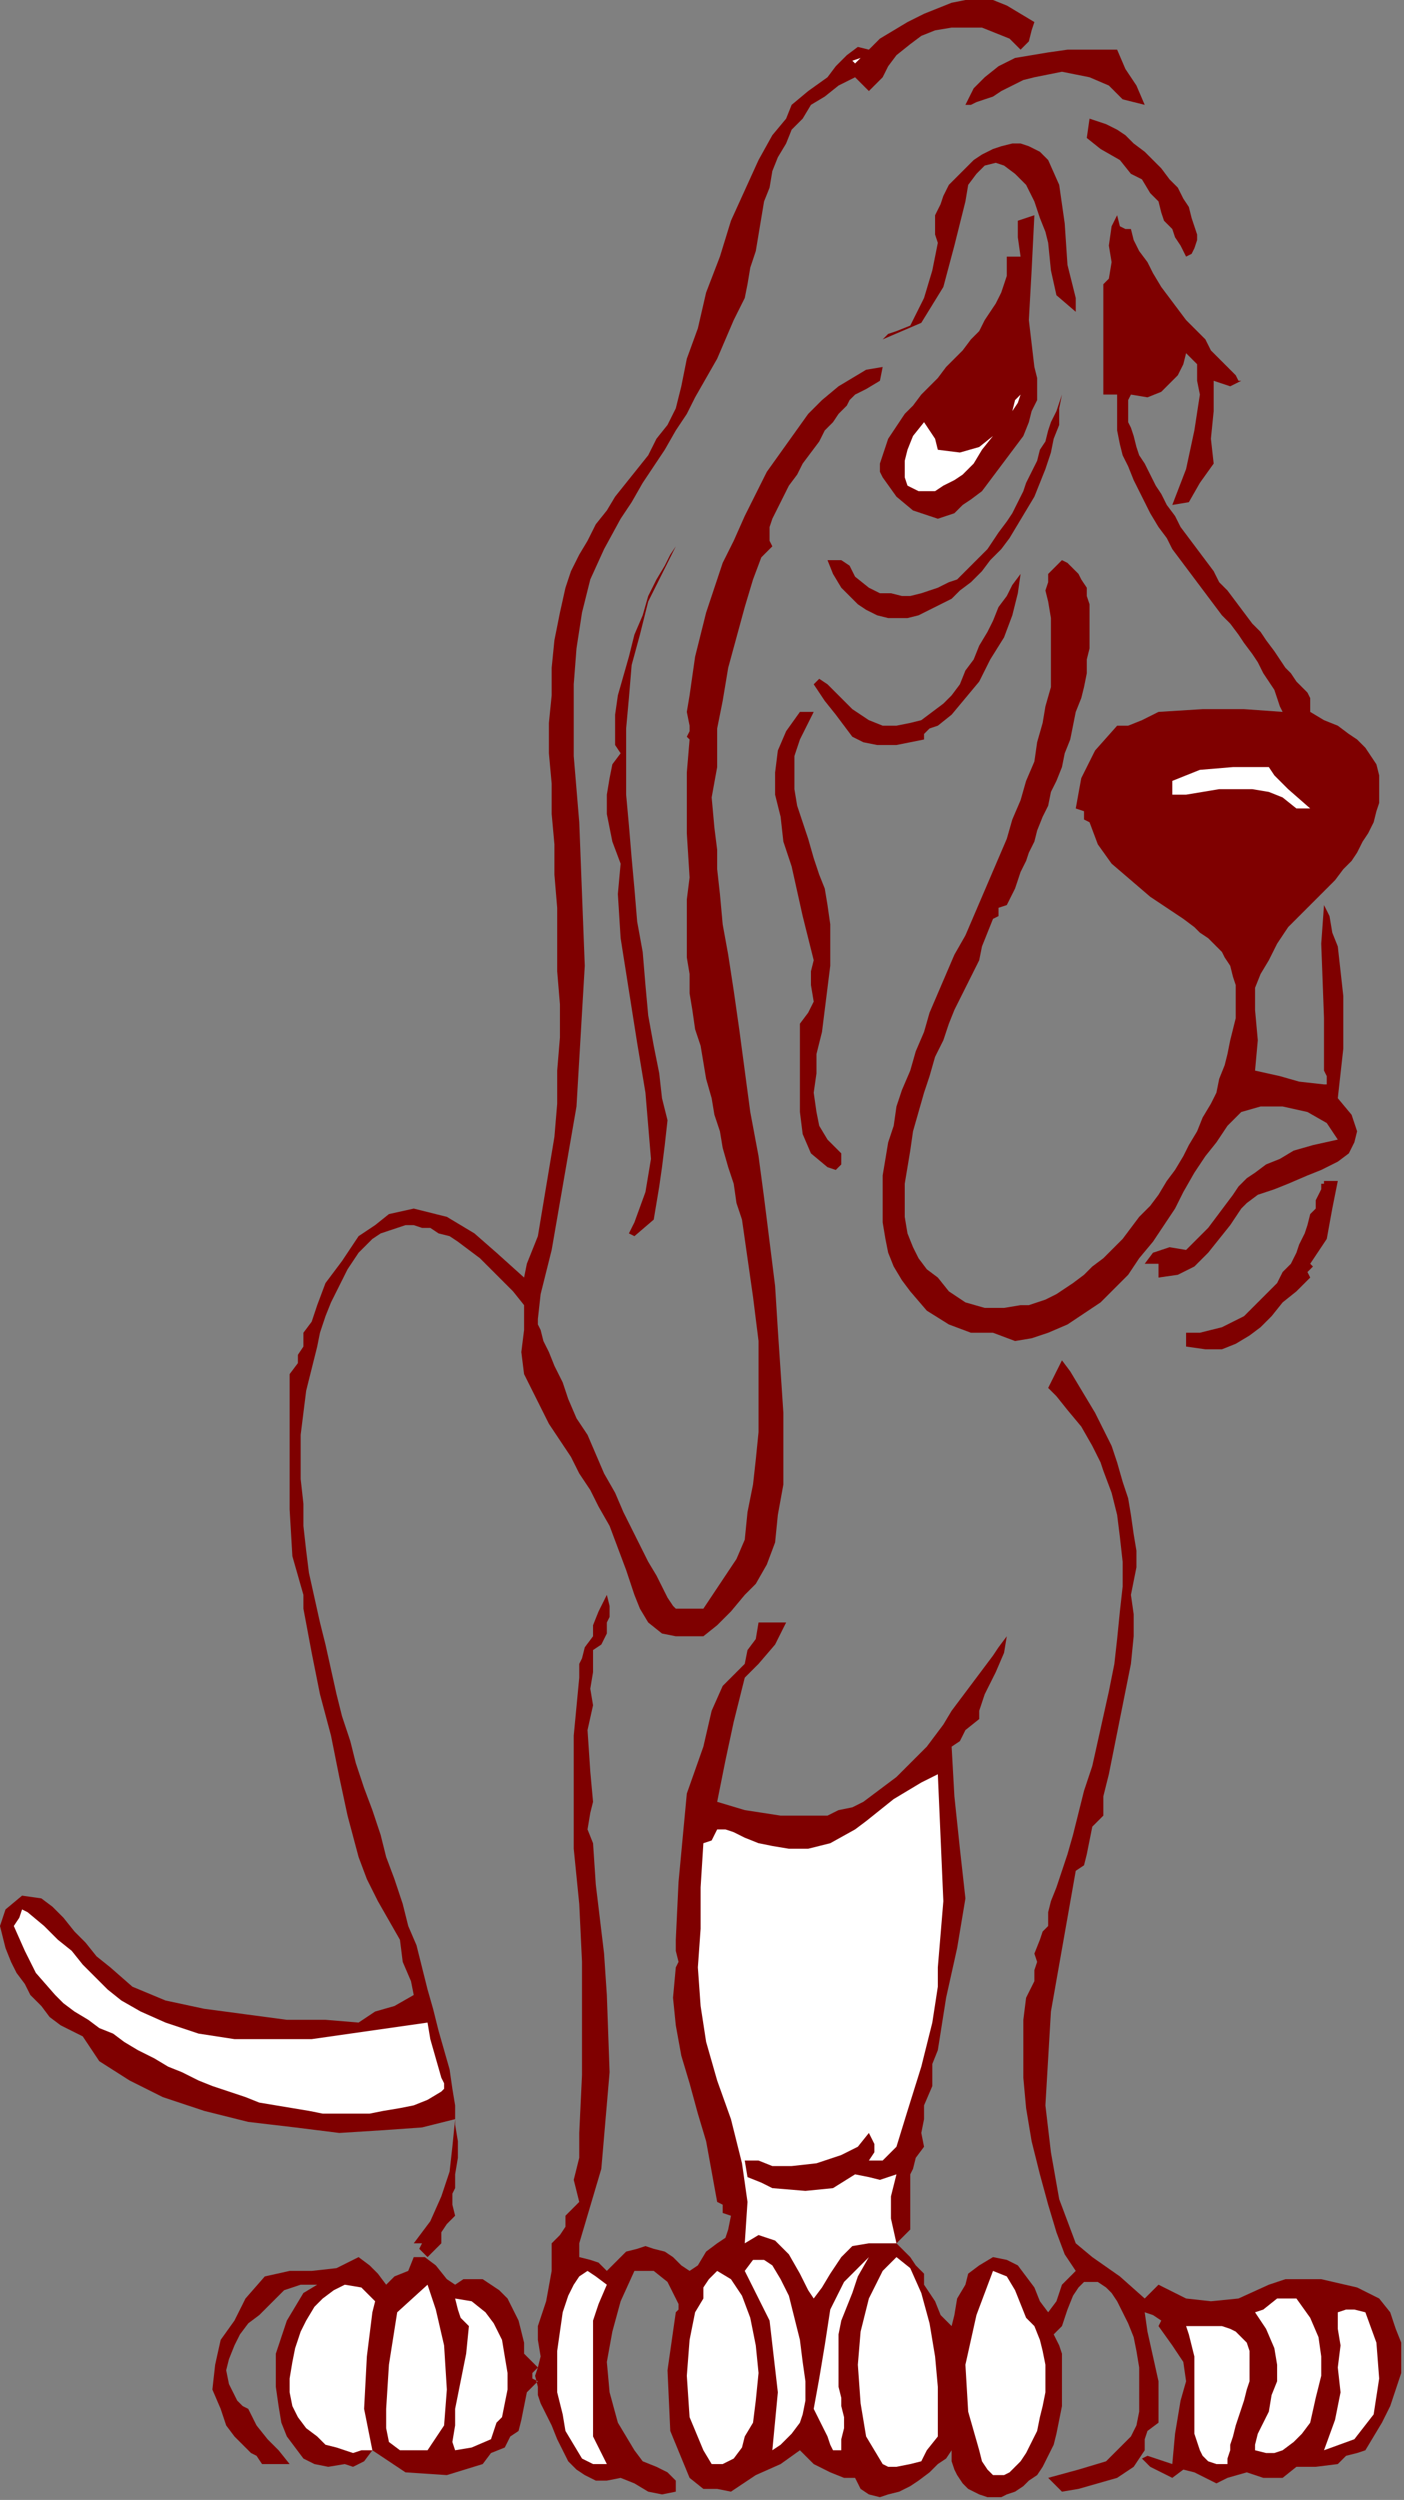
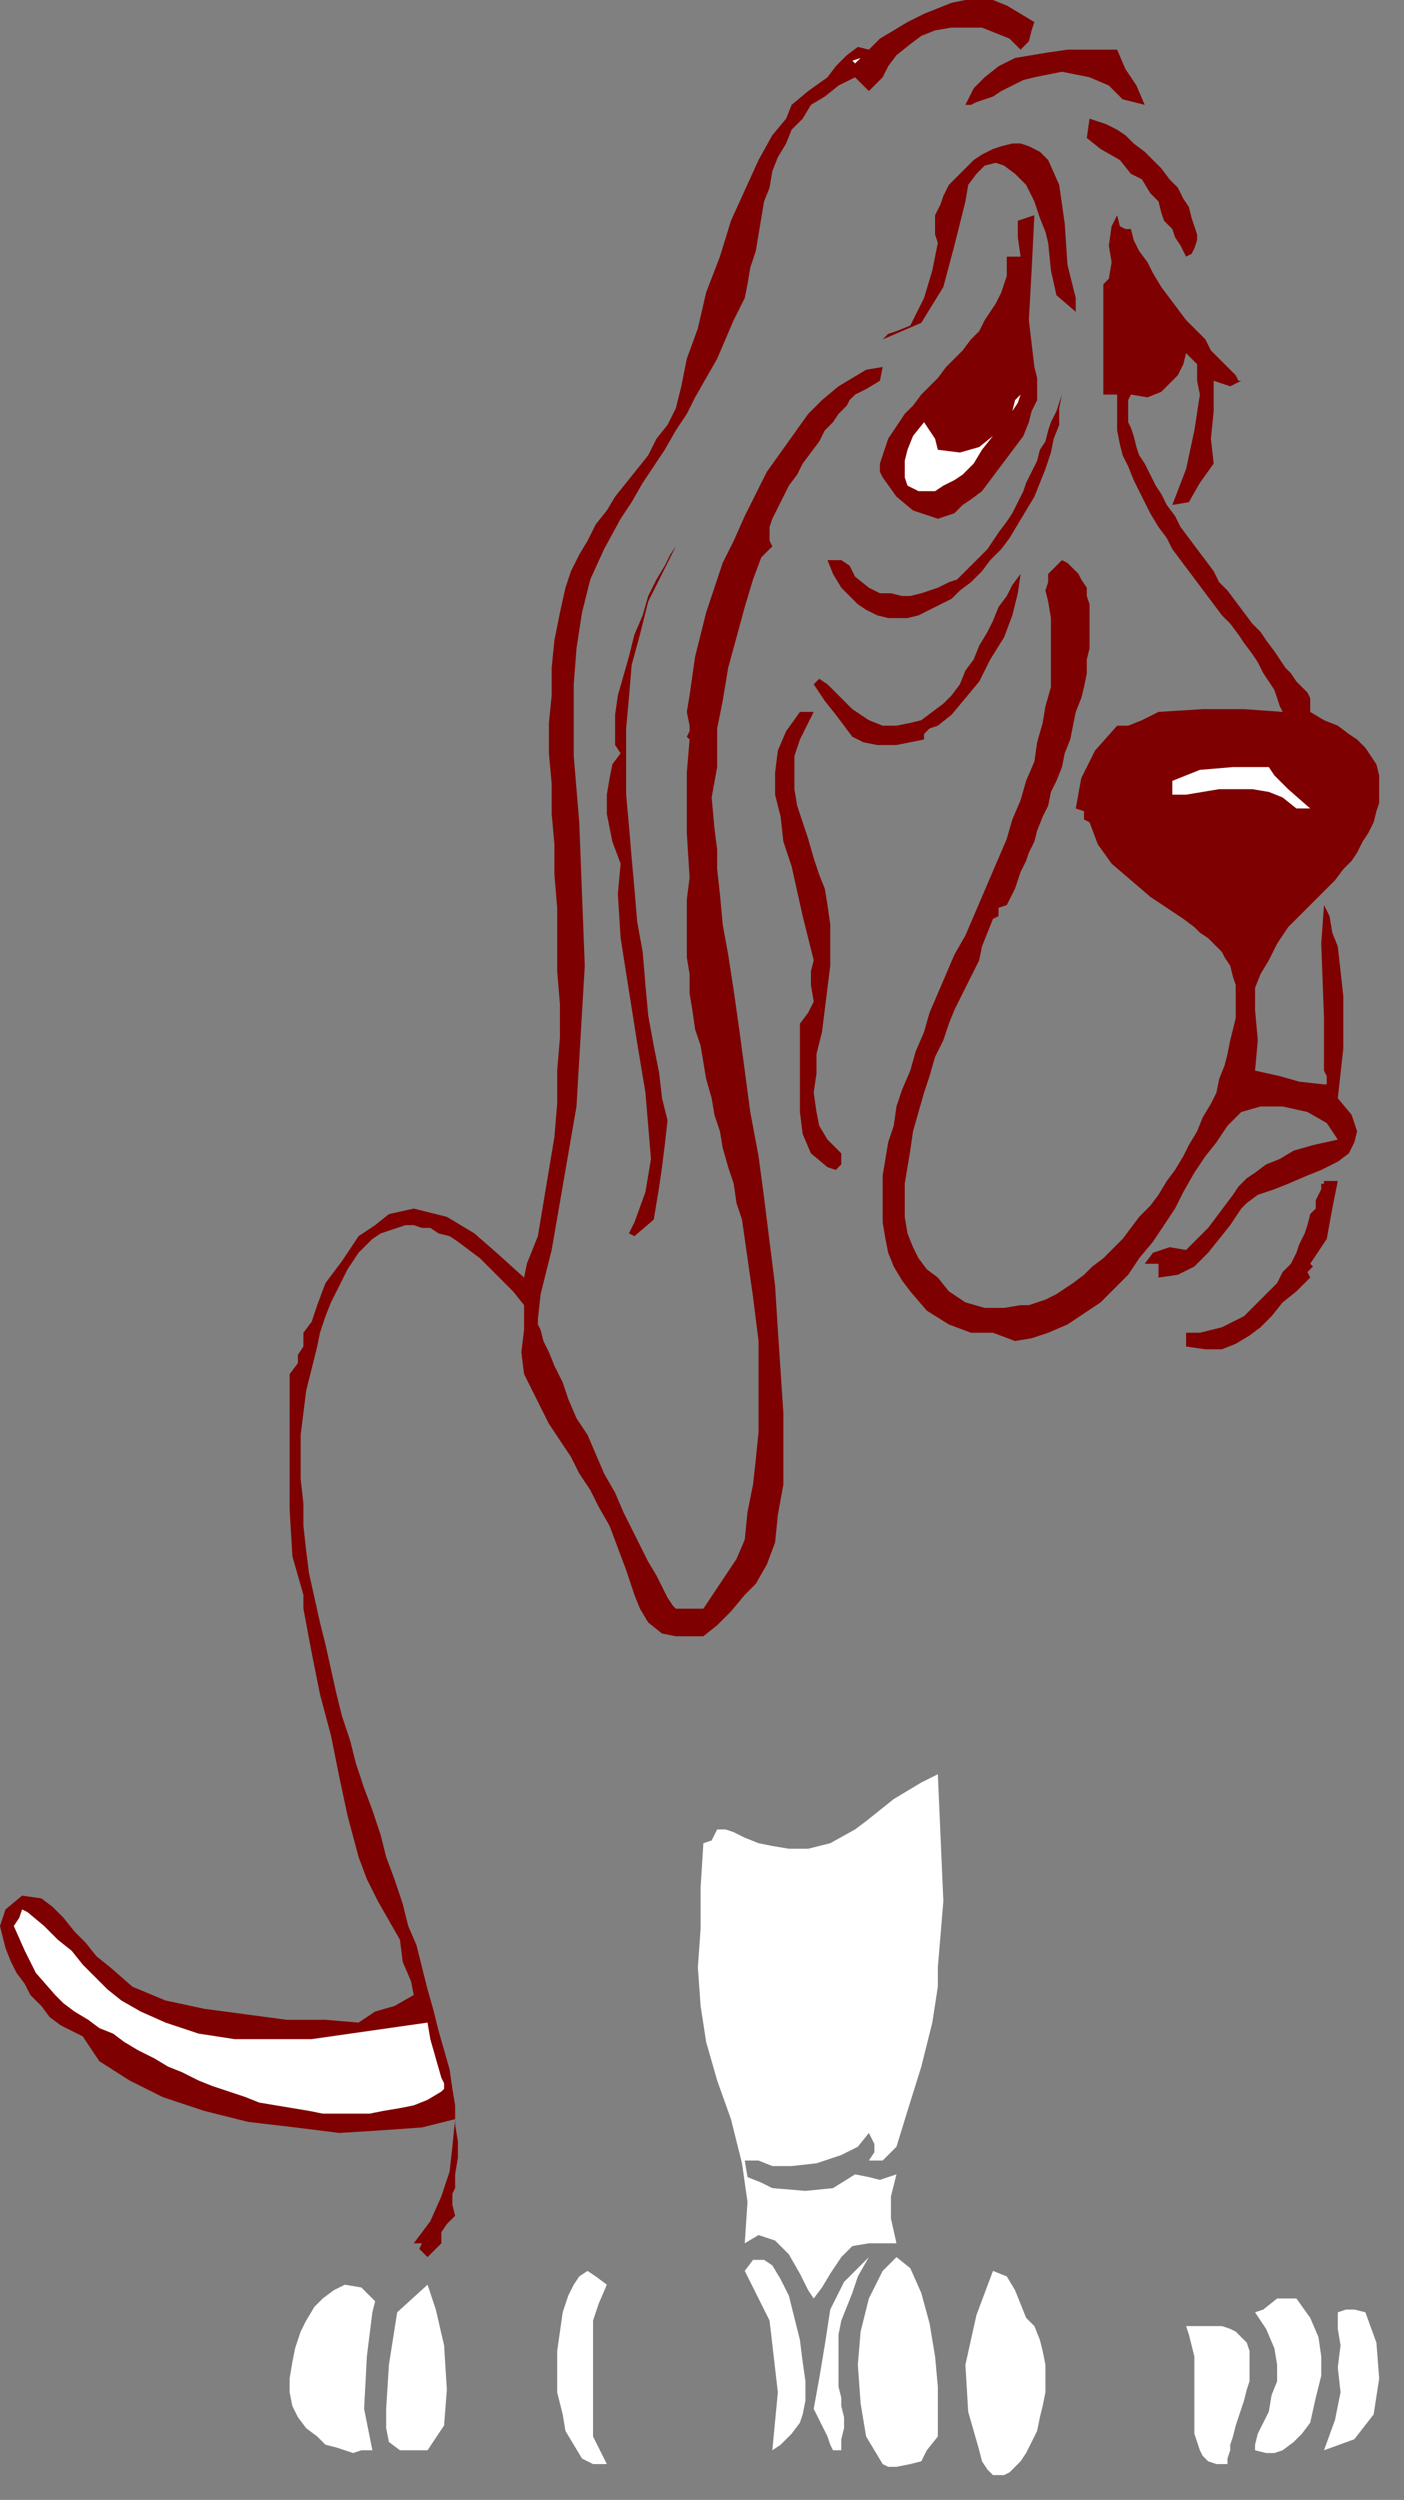
<svg xmlns="http://www.w3.org/2000/svg" xmlns:ns1="http://sodipodi.sourceforge.net/DTD/sodipodi-0.dtd" xmlns:ns2="http://www.inkscape.org/namespaces/inkscape" version="1.0" width="86.191mm" height="153.416mm" id="svg65" ns1:docname="ANSSG216.WMF">
  <rect width="100%" height="100%" fill="#808080" stroke="none" />
  <ns1:namedview pagecolor="#ffffff" bordercolor="#666666" borderopacity="1" objecttolerance="10" gridtolerance="10" guidetolerance="10" ns2:pageopacity="0" ns2:pageshadow="2" ns2:window-width="640" ns2:window-height="480" id="namedview67" />
  <defs id="defs3">
    <pattern id="WMFhbasepattern" patternUnits="userSpaceOnUse" width="6" height="6" x="0" y="0" />
  </defs>
  <path style="fill:#7f0000;fill-rule:evenodd;fill-opacity:1;stroke:none;" d="  M 240,5.12   L 239.36,7.04   L 238.72,9.6   L 236.8,11.52   L 236.8,11.52   L 234.24,8.96   L 231.04,7.68   L 227.84,6.4   L 224,6.4   L 220.8,6.4   L 216.96,7.04   L 213.76,8.32   L 211.2,10.24   L 208,12.8   L 206.08,15.36   L 204.8,17.92   L 204.8,17.92   L 201.6,21.12   L 198.4,17.92   L 194.56,19.84   L 191.36,22.4   L 188.16,24.32   L 186.24,27.52   L 183.68,30.08   L 182.4,33.28   L 180.48,36.48   L 179.2,39.68   L 178.56,43.52   L 177.28,46.72   L 176.64,50.56   L 176,54.4   L 175.36,58.24   L 174.08,62.08   L 173.44,65.92   L 172.8,69.12   L 172.8,69.12   L 170.24,74.24   L 168.32,78.72   L 166.4,83.2   L 163.84,87.68   L 161.28,92.16   L 159.36,96   L 156.8,99.84   L 154.24,104.32   L 151.68,108.16   L 149.12,112   L 146.56,116.48   L 144,120.32   L 144,120.32   L 140.16,127.36   L 136.96,134.4   L 135.04,142.08   L 133.76,150.4   L 133.12,158.72   L 133.12,167.04   L 133.12,175.36   L 133.76,183.04   L 134.4,190.72   L 134.4,190.72   L 135.68,224   L 133.76,256.64   L 128,289.92   L 128,289.92   L 126.72,295.04   L 125.44,300.16   L 124.8,305.92   L 124.8,305.92   L 124.8,307.2   L 125.44,308.48   L 126.08,311.04   L 127.36,313.6   L 128.64,316.8   L 130.56,320.64   L 131.84,324.48   L 133.76,328.96   L 136.32,332.8   L 138.24,337.28   L 140.16,341.76   L 142.72,346.24   L 144.64,350.72   L 146.56,354.56   L 148.48,358.4   L 150.4,362.24   L 152.32,365.44   L 153.6,368   L 154.88,370.56   L 156.16,372.48   L 156.8,373.12   L 156.8,373.12   L 163.2,373.12   L 165.76,369.28   L 168.32,365.44   L 170.88,361.6   L 172.8,357.12   L 172.8,357.12   L 173.44,350.72   L 174.72,344.32   L 175.36,338.56   L 176,332.16   L 176,327.04   L 176,321.28   L 176,316.16   L 176,311.04   L 175.36,305.92   L 174.72,300.8   L 174.08,296.32   L 173.44,291.84   L 172.8,287.36   L 172.16,282.88   L 170.88,279.04   L 170.24,274.56   L 168.96,270.72   L 167.68,266.24   L 167.04,262.4   L 165.76,258.56   L 165.12,254.72   L 163.84,250.24   L 163.2,246.4   L 162.56,242.56   L 161.28,238.72   L 160.64,234.24   L 160,230.4   L 160,225.92   L 159.36,222.08   L 159.36,217.6   L 159.36,213.12   L 159.36,208.64   L 160,203.52   L 160,203.52   L 159.36,193.28   L 159.36,179.2   L 160,171.52   L 160,171.52   L 159.36,170.88   L 160,169.6   L 160,168.32   L 160,168.32   L 159.36,165.12   L 160,161.28   L 160.64,156.8   L 161.28,152.32   L 162.56,147.2   L 163.84,142.08   L 165.76,136.32   L 167.68,130.56   L 170.24,125.44   L 172.8,119.68   L 175.36,114.56   L 177.92,109.44   L 181.12,104.96   L 184.32,100.48   L 187.52,96   L 190.72,92.8   L 194.56,89.6   L 197.76,87.68   L 200.96,85.76   L 204.8,85.12   L 204.8,85.12   L 204.16,88.32   L 200.96,90.24   L 198.4,91.52   L 198.4,91.52   L 197.12,92.8   L 196.48,94.08   L 194.56,96   L 193.28,97.92   L 191.36,99.84   L 190.08,102.4   L 188.16,104.96   L 186.24,107.52   L 184.96,110.08   L 183.04,112.64   L 181.76,115.2   L 180.48,117.76   L 179.2,120.32   L 178.56,122.24   L 178.56,124.16   L 178.56,125.44   L 179.2,126.72   L 179.2,126.72   L 176.64,129.28   L 174.72,134.4   L 172.8,140.8   L 170.88,147.84   L 168.96,154.88   L 167.68,162.56   L 166.4,168.96   L 166.4,174.72   L 166.4,177.92   L 166.4,177.92   L 165.12,184.96   L 165.76,192   L 166.4,197.12   L 166.4,197.12   L 166.4,197.12   L 166.4,201.6   L 167.04,207.36   L 167.68,214.4   L 168.96,221.44   L 170.24,229.76   L 171.52,238.72   L 172.8,248.32   L 174.08,257.92   L 176,268.16   L 177.28,277.76   L 178.56,288   L 179.84,298.24   L 180.48,308.48   L 181.12,318.08   L 181.76,327.68   L 181.76,336   L 181.76,344.32   L 180.48,351.36   L 179.84,357.76   L 177.92,362.88   L 175.36,367.36   L 172.8,369.92   L 172.8,369.92   L 169.6,373.76   L 166.4,376.96   L 163.2,379.52   L 163.2,379.52   L 156.8,379.52   L 153.6,378.88   L 150.4,376.32   L 148.48,373.12   L 147.2,369.92   L 147.2,369.92   L 145.28,364.16   L 143.36,359.04   L 141.44,353.92   L 138.88,349.44   L 136.96,345.6   L 134.4,341.76   L 132.48,337.92   L 129.92,334.08   L 127.36,330.24   L 125.44,326.4   L 123.52,322.56   L 121.6,318.72   L 121.6,318.72   L 120.96,313.6   L 121.6,308.48   L 121.6,302.72   L 121.6,302.72   L 119.04,299.52   L 116.48,296.96   L 113.92,294.4   L 111.36,291.84   L 108.8,289.92   L 106.24,288   L 104.32,286.72   L 101.76,286.08   L 99.84,284.8   L 97.92,284.8   L 96,284.16   L 94.08,284.16   L 92.16,284.8   L 90.24,285.44   L 88.32,286.08   L 86.4,287.36   L 85.12,288.64   L 83.2,290.56   L 81.92,292.48   L 80.64,294.4   L 79.36,296.96   L 78.08,299.52   L 76.8,302.08   L 75.52,305.28   L 74.24,309.12   L 73.6,312.32   L 73.6,312.32   L 72.32,317.44   L 71.04,322.56   L 70.4,327.68   L 69.76,332.8   L 69.76,337.92   L 69.76,343.04   L 70.4,348.8   L 70.4,353.92   L 71.04,359.68   L 71.68,364.8   L 72.96,370.56   L 74.24,376.32   L 75.52,381.44   L 76.8,387.2   L 78.08,392.96   L 79.36,398.08   L 81.28,403.84   L 82.56,408.96   L 84.48,414.72   L 86.4,419.84   L 88.32,425.6   L 89.6,430.72   L 91.52,435.84   L 93.44,441.6   L 94.72,446.72   L 96.64,451.2   L 97.92,456.32   L 99.2,461.44   L 100.48,465.92   L 101.76,471.04   L 103.04,475.52   L 104.32,480   L 104.96,484.48   L 105.6,488.32   L 105.6,492.8   L 106.24,496.64   L 106.24,500.48   L 105.6,504.32   L 105.6,507.52   L 105.6,507.52   L 104.96,508.8   L 104.96,511.36   L 105.6,513.92   L 105.6,513.92   L 103.68,515.84   L 102.4,517.76   L 102.4,520.32   L 102.4,520.32   L 99.2,523.52   L 97.28,521.6   L 97.92,520.32   L 96,520.32   L 96,520.32   L 99.84,515.2   L 102.4,509.44   L 104.32,503.68   L 104.96,497.92   L 105.6,491.52   L 105.6,491.52   L 97.92,493.44   L 88.96,494.08   L 78.72,494.72   L 68.48,493.44   L 57.6,492.16   L 47.36,489.6   L 37.76,486.4   L 30.08,482.56   L 23.04,478.08   L 19.2,472.32   L 19.2,472.32   L 16.64,471.04   L 14.08,469.76   L 11.52,467.84   L 9.6,465.28   L 7.04,462.72   L 5.76,460.16   L 3.84,457.6   L 2.56,455.04   L 1.28,451.84   L 0.64,449.28   L 0,446.72   L 0,446.72   L 1.28,442.88   L 5.12,439.68   L 9.6,440.32   L 9.6,440.32   L 12.16,442.24   L 14.72,444.8   L 17.28,448   L 19.84,450.56   L 22.4,453.76   L 25.6,456.32   L 25.6,456.32   L 30.72,460.8   L 38.4,464   L 47.36,465.92   L 56.96,467.2   L 66.56,468.48   L 75.52,468.48   L 83.2,469.12   L 83.2,469.12   L 87.04,466.56   L 91.52,465.28   L 96,462.72   L 96,462.72   L 95.36,459.52   L 93.44,455.04   L 92.8,449.92   L 92.8,449.92   L 90.24,445.44   L 87.68,440.96   L 85.12,435.84   L 83.2,430.72   L 83.2,430.72   L 80.64,421.12   L 78.72,412.16   L 76.8,402.56   L 74.24,392.96   L 72.32,383.36   L 70.4,373.12   L 70.4,373.12   L 70.4,372.48   L 70.4,371.2   L 70.4,369.92   L 70.4,369.92   L 67.84,360.96   L 67.2,350.08   L 67.2,339.2   L 67.2,328.32   L 67.2,318.72   L 67.2,318.72   L 69.12,316.16   L 69.12,314.24   L 70.4,312.32   L 70.4,312.32   L 70.4,309.12   L 72.32,306.56   L 73.6,302.72   L 73.6,302.72   L 75.52,297.6   L 79.36,292.48   L 83.2,286.72   L 83.2,286.72   L 87.04,284.16   L 90.24,281.6   L 96,280.32   L 96,280.32   L 103.68,282.24   L 110.08,286.08   L 115.2,290.56   L 121.6,296.32   L 121.6,296.32   L 122.24,293.12   L 123.52,289.92   L 124.8,286.72   L 124.8,286.72   L 126.08,279.04   L 127.36,271.36   L 128.64,263.68   L 129.28,256   L 129.28,248.32   L 129.92,240.64   L 129.92,232.96   L 129.28,225.28   L 129.28,217.6   L 129.28,210.56   L 128.64,202.88   L 128.64,195.84   L 128,188.8   L 128,181.76   L 127.36,174.72   L 127.36,167.68   L 128,161.28   L 128,154.88   L 128.64,148.48   L 129.92,142.08   L 131.2,136.32   L 131.2,136.32   L 132.48,132.48   L 134.4,128.64   L 136.32,125.44   L 138.24,121.6   L 140.8,118.4   L 142.72,115.2   L 145.28,112   L 147.84,108.8   L 150.4,105.6   L 152.32,101.76   L 154.88,98.56   L 156.8,94.72   L 156.8,94.72   L 156.8,94.72   L 158.08,89.6   L 159.36,83.2   L 161.92,76.16   L 163.84,67.84   L 167.04,59.52   L 169.6,51.2   L 172.8,44.16   L 176,37.12   L 179.2,31.36   L 182.4,27.52   L 182.4,27.52   L 183.68,24.32   L 187.52,21.12   L 192,17.92   L 192,17.92   L 193.92,15.36   L 196.48,12.8   L 199.04,10.88   L 201.6,11.52   L 201.6,11.52   L 201.6,11.52   L 204.16,8.96   L 207.36,7.04   L 210.56,5.12   L 214.4,3.2   L 217.6,1.92   L 220.8,0.64   L 224,0   L 227.2,0   L 230.4,0   L 233.6,1.28   L 236.8,3.2   L 240,5.12  z " id="path5" />
  <path style="fill:#7f0000;fill-rule:evenodd;fill-opacity:1;stroke:none;" d="  M 265.6,24.32   L 265.6,24.32   L 260.48,23.04   L 257.28,19.84   L 252.8,17.92   L 252.8,17.92   L 249.6,17.28   L 246.4,16.64   L 243.2,17.28   L 240,17.92   L 237.44,18.56   L 234.88,19.84   L 232.32,21.12   L 230.4,22.4   L 228.48,23.04   L 226.56,23.68   L 225.28,24.32   L 224,24.32   L 224,24.32   L 225.92,20.48   L 228.48,17.92   L 231.68,15.36   L 235.52,13.44   L 239.36,12.8   L 243.2,12.16   L 247.68,11.52   L 251.52,11.52   L 255.36,11.52   L 259.2,11.52   L 259.2,11.52   L 261.12,16   L 263.68,19.84   L 265.6,24.32  z " id="path7" />
  <path style="fill:#ffffff;fill-rule:evenodd;fill-opacity:1;stroke:none;" d="  M 198.4,14.72   L 197.76,14.08   L 199.68,13.44   L 201.6,11.52   L 201.6,11.52   L 198.4,14.72  z " id="path9" />
  <path style="fill:#7f0000;fill-rule:evenodd;fill-opacity:1;stroke:none;" d="  M 275.2,59.52   L 273.92,56.96   L 272.64,55.04   L 272,53.12   L 272,53.12   L 270.08,51.2   L 269.44,49.28   L 268.8,46.72   L 268.8,46.72   L 266.88,44.8   L 264.96,41.6   L 262.4,40.32   L 262.4,40.32   L 259.84,37.12   L 255.36,34.56   L 252.16,32   L 252.8,27.52   L 252.8,27.52   L 254.72,28.16   L 256.64,28.8   L 259.2,30.08   L 261.12,31.36   L 263.04,33.28   L 265.6,35.2   L 267.52,37.12   L 269.44,39.04   L 271.36,41.6   L 273.28,43.52   L 274.56,46.08   L 275.84,48   L 276.48,50.56   L 277.12,52.48   L 277.76,54.4   L 277.76,55.68   L 277.12,57.6   L 276.48,58.88   L 275.2,59.52  z " id="path11" />
  <path style="fill:#7f0000;fill-rule:evenodd;fill-opacity:1;stroke:none;" d="  M 249.6,69.12   L 249.6,72.32   L 245.12,68.48   L 243.84,62.72   L 243.2,56.32   L 243.2,56.32   L 242.56,53.76   L 241.28,50.56   L 240,46.72   L 240,46.72   L 238.08,42.88   L 235.52,40.32   L 232.96,38.4   L 231.04,37.76   L 228.48,38.4   L 226.56,40.32   L 224.64,42.88   L 224,46.72   L 224,46.72   L 221.44,56.96   L 218.88,66.56   L 213.76,74.88   L 204.8,78.72   L 204.8,78.72   L 206.08,77.44   L 208,76.8   L 211.2,75.52   L 211.2,75.52   L 214.4,69.12   L 216.32,62.72   L 217.6,56.32   L 217.6,56.32   L 216.96,54.4   L 216.96,52.48   L 216.96,49.92   L 218.24,47.36   L 218.88,45.44   L 220.16,42.88   L 222.08,40.96   L 224,39.04   L 225.92,37.12   L 227.84,35.84   L 230.4,34.56   L 232.32,33.92   L 234.88,33.28   L 236.8,33.28   L 238.72,33.92   L 241.28,35.2   L 243.2,37.12   L 243.2,37.12   L 245.76,42.88   L 247.04,51.84   L 247.68,61.44   L 249.6,69.12  z " id="path13" />
  <path style="fill:#7f0000;fill-rule:evenodd;fill-opacity:1;stroke:none;" d="  M 240,49.92   L 239.36,62.72   L 238.72,74.24   L 240,85.12   L 240,85.12   L 240.64,87.68   L 240.64,90.24   L 240.64,92.8   L 239.36,95.36   L 238.72,97.92   L 237.44,101.12   L 235.52,103.68   L 233.6,106.24   L 231.68,108.8   L 229.76,111.36   L 227.84,113.92   L 225.28,115.84   L 223.36,117.12   L 221.44,119.04   L 219.52,119.68   L 217.6,120.32   L 217.6,120.32   L 211.84,118.4   L 208,115.2   L 204.8,110.72   L 204.8,110.72   L 204.16,109.44   L 204.16,107.52   L 204.8,105.6   L 205.44,103.68   L 206.08,101.76   L 207.36,99.84   L 208.64,97.92   L 209.92,96   L 211.84,94.08   L 213.76,91.52   L 215.68,89.6   L 217.6,87.68   L 219.52,85.12   L 221.44,83.2   L 223.36,81.28   L 225.28,78.72   L 227.2,76.8   L 228.48,74.24   L 229.76,72.32   L 231.04,70.4   L 232.32,67.84   L 232.96,65.92   L 233.6,64   L 233.6,61.44   L 233.6,59.52   L 233.6,59.52   L 236.8,59.52   L 236.16,55.04   L 236.16,51.2   L 240,49.92  z " id="path15" />
  <path style="fill:#7f0000;fill-rule:evenodd;fill-opacity:1;stroke:none;" d="  M 262.4,53.12   L 263.04,55.68   L 264.32,58.24   L 266.24,60.8   L 267.52,63.36   L 269.44,66.56   L 271.36,69.12   L 273.28,71.68   L 275.2,74.24   L 277.76,76.8   L 279.68,78.72   L 280.96,81.28   L 282.88,83.2   L 284.16,84.48   L 285.44,85.76   L 286.72,87.04   L 287.36,88.32   L 288,88.32   L 288,88.32   L 288,88.32   L 285.44,89.6   L 283.52,88.96   L 281.6,88.32   L 281.6,88.32   L 281.6,95.36   L 280.96,101.76   L 281.6,107.52   L 281.6,107.52   L 278.4,112   L 275.84,116.48   L 272,117.12   L 272,117.12   L 275.2,108.8   L 277.12,99.84   L 278.4,91.52   L 278.4,91.52   L 277.76,88.32   L 277.76,84.48   L 275.2,81.92   L 275.2,81.92   L 274.56,84.48   L 273.28,87.04   L 272,88.32   L 272,88.32   L 269.44,90.88   L 266.24,92.16   L 262.4,91.52   L 262.4,91.52   L 261.76,92.8   L 261.76,94.08   L 261.76,96   L 261.76,97.92   L 262.4,99.2   L 263.04,101.12   L 263.68,103.68   L 264.32,105.6   L 265.6,107.52   L 266.88,110.08   L 268.16,112.64   L 269.44,114.56   L 270.72,117.12   L 272.64,119.68   L 273.92,122.24   L 275.84,124.8   L 277.76,127.36   L 279.68,129.92   L 281.6,132.48   L 282.88,135.04   L 284.8,136.96   L 286.72,139.52   L 288.64,142.08   L 290.56,144.64   L 292.48,146.56   L 293.76,148.48   L 295.68,151.04   L 296.96,152.96   L 298.24,154.88   L 299.52,156.16   L 300.8,158.08   L 302.08,159.36   L 303.36,160.64   L 304,161.92   L 304,161.92   L 304,165.12   L 307.2,167.04   L 310.4,168.32   L 312.96,170.24   L 314.88,171.52   L 316.8,173.44   L 318.08,175.36   L 319.36,177.28   L 320,179.84   L 320,181.76   L 320,184.32   L 320,186.24   L 319.36,188.16   L 318.72,190.72   L 317.44,193.28   L 316.16,195.2   L 314.88,197.76   L 313.6,199.68   L 311.68,201.6   L 309.76,204.16   L 307.84,206.08   L 305.92,208   L 304,209.92   L 304,209.92   L 301.44,212.48   L 298.88,215.04   L 296.32,218.88   L 294.4,222.72   L 292.48,225.92   L 291.2,229.12   L 291.2,229.12   L 291.2,234.24   L 291.84,241.28   L 291.2,248.32   L 291.2,248.32   L 291.2,248.32   L 296.96,249.6   L 301.44,250.88   L 307.2,251.52   L 307.2,251.52   L 307.84,251.52   L 307.84,249.6   L 307.2,248.32   L 307.2,248.32   L 307.2,236.16   L 306.56,218.88   L 307.2,209.92   L 307.2,209.92   L 308.48,212.48   L 309.12,216.32   L 310.4,219.52   L 310.4,219.52   L 311.68,231.04   L 311.68,243.2   L 310.4,254.72   L 310.4,254.72   L 313.6,258.56   L 314.88,262.4   L 314.24,264.96   L 312.96,267.52   L 310.4,269.44   L 306.56,271.36   L 303.36,272.64   L 298.88,274.56   L 295.68,275.84   L 291.84,277.12   L 289.28,279.04   L 288,280.32   L 288,280.32   L 285.44,284.16   L 282.88,287.36   L 280.32,290.56   L 277.12,293.76   L 273.28,295.68   L 268.8,296.32   L 268.8,296.32   L 268.8,293.12   L 265.6,293.12   L 267.52,290.56   L 271.36,289.28   L 275.2,289.92   L 275.2,289.92   L 277.76,287.36   L 280.32,284.8   L 282.24,282.24   L 284.16,279.68   L 286.08,277.12   L 287.36,275.2   L 289.28,273.28   L 291.2,272   L 293.76,270.08   L 296.96,268.8   L 300.16,266.88   L 304.64,265.6   L 310.4,264.32   L 310.4,264.32   L 307.84,260.48   L 303.36,257.92   L 297.6,256.64   L 292.48,256.64   L 288,257.92   L 288,257.92   L 284.8,261.12   L 282.24,264.96   L 279.68,268.16   L 277.12,272   L 274.56,276.48   L 272.64,280.32   L 270.08,284.16   L 267.52,288   L 264.32,291.84   L 261.76,295.68   L 258.56,298.88   L 255.36,302.08   L 251.52,304.64   L 247.68,307.2   L 243.2,309.12   L 243.2,309.12   L 239.36,310.4   L 235.52,311.04   L 230.4,309.12   L 230.4,309.12   L 225.28,309.12   L 220.16,307.2   L 215.04,304   L 211.2,299.52   L 211.2,299.52   L 209.28,296.96   L 207.36,293.76   L 206.08,290.56   L 205.44,287.36   L 204.8,283.52   L 204.8,280.32   L 204.8,276.48   L 204.8,272.64   L 205.44,268.8   L 206.08,264.96   L 207.36,261.12   L 208,256.64   L 209.28,252.8   L 211.2,248.32   L 212.48,243.84   L 214.4,239.36   L 215.68,234.88   L 217.6,230.4   L 219.52,225.92   L 221.44,221.44   L 224,216.96   L 225.92,212.48   L 227.84,208   L 229.76,203.52   L 231.68,199.04   L 233.6,194.56   L 234.88,190.08   L 236.8,185.6   L 238.08,181.12   L 240,176.64   L 240.64,172.16   L 241.92,167.68   L 242.56,163.84   L 243.84,159.36   L 243.84,155.52   L 243.84,151.04   L 243.84,147.2   L 243.84,143.36   L 243.2,139.52   L 243.2,139.52   L 242.56,136.96   L 243.2,135.04   L 243.2,133.12   L 243.2,133.12   L 246.4,129.92   L 247.68,130.56   L 248.96,131.84   L 250.24,133.12   L 250.88,134.4   L 252.16,136.32   L 252.16,138.24   L 252.8,140.16   L 252.8,142.72   L 252.8,145.28   L 252.8,147.84   L 252.8,150.4   L 252.16,152.96   L 252.16,156.16   L 251.52,159.36   L 250.88,161.92   L 249.6,165.12   L 248.96,168.32   L 248.32,171.52   L 247.04,174.72   L 246.4,177.92   L 245.12,181.12   L 243.84,183.68   L 243.2,186.88   L 241.92,189.44   L 240.64,192.64   L 240,195.2   L 238.72,197.76   L 238.08,199.68   L 236.8,202.24   L 236.16,204.16   L 235.52,206.08   L 234.88,207.36   L 234.24,208.64   L 233.6,209.92   L 233.6,209.92   L 231.68,210.56   L 231.68,212.48   L 230.4,213.12   L 230.4,213.12   L 229.12,216.32   L 227.84,219.52   L 227.2,222.72   L 227.2,222.72   L 225.92,225.28   L 224.64,227.84   L 223.36,230.4   L 221.44,234.24   L 220.16,237.44   L 218.88,241.28   L 216.96,245.12   L 215.68,249.6   L 214.4,253.44   L 213.12,257.92   L 211.84,262.4   L 211.2,266.88   L 210.56,270.72   L 209.92,274.56   L 209.92,279.04   L 209.92,282.24   L 210.56,286.08   L 211.84,289.28   L 213.12,291.84   L 215.04,294.4   L 217.6,296.32   L 217.6,296.32   L 220.16,299.52   L 224,302.08   L 228.48,303.36   L 232.96,303.36   L 236.8,302.72   L 236.8,302.72   L 238.72,302.72   L 240.64,302.08   L 242.56,301.44   L 245.12,300.16   L 247.04,298.88   L 248.96,297.6   L 251.52,295.68   L 253.44,293.76   L 256,291.84   L 257.92,289.92   L 260.48,287.36   L 262.4,284.8   L 264.32,282.24   L 266.88,279.68   L 268.8,277.12   L 270.72,273.92   L 272.64,271.36   L 274.56,268.16   L 275.84,265.6   L 277.76,262.4   L 279.04,259.2   L 280.96,256   L 282.24,253.44   L 282.88,250.24   L 284.16,247.04   L 284.8,244.48   L 285.44,241.28   L 286.08,238.72   L 286.72,236.16   L 286.72,233.6   L 286.72,231.04   L 286.72,228.48   L 286.08,226.56   L 285.44,224   L 284.16,222.08   L 283.52,220.8   L 281.6,218.88   L 280.32,217.6   L 278.4,216.32   L 278.4,216.32   L 277.12,215.04   L 274.56,213.12   L 270.72,210.56   L 266.88,208   L 262.4,204.16   L 257.92,200.32   L 254.72,195.84   L 252.8,190.72   L 252.8,190.72   L 251.52,190.08   L 251.52,188.16   L 249.6,187.52   L 249.6,187.52   L 250.88,180.48   L 254.08,174.08   L 259.2,168.32   L 259.2,168.32   L 261.76,168.32   L 264.96,167.04   L 268.8,165.12   L 268.8,165.12   L 279.04,164.48   L 288.64,164.48   L 297.6,165.12   L 297.6,165.12   L 296.96,163.84   L 296.32,161.92   L 295.68,160   L 294.4,158.08   L 293.12,156.16   L 291.84,153.6   L 290.56,151.68   L 288.64,149.12   L 287.36,147.2   L 285.44,144.64   L 283.52,142.72   L 281.6,140.16   L 279.68,137.6   L 277.76,135.04   L 275.84,132.48   L 273.92,129.92   L 272,127.36   L 270.72,124.8   L 268.8,122.24   L 266.88,119.04   L 265.6,116.48   L 264.32,113.92   L 263.04,111.36   L 261.76,108.16   L 260.48,105.6   L 259.84,103.04   L 259.2,99.84   L 259.2,97.28   L 259.2,94.72   L 259.2,91.52   L 259.2,91.52   L 256,91.52   L 256,65.92   L 257.28,64.64   L 257.92,60.8   L 257.28,56.96   L 257.92,52.48   L 259.2,49.92   L 259.2,49.92   L 259.84,52.48   L 261.12,53.12   L 262.4,53.12  z " id="path17" />
  <path style="fill:#ffffff;fill-rule:evenodd;fill-opacity:1;stroke:none;" d="  M 233.6,97.92   L 234.88,95.36   L 235.52,92.8   L 236.8,91.52   L 236.8,91.52   L 236.16,93.44   L 234.88,95.36   L 233.6,97.92  z " id="path19" />
  <path style="fill:#7f0000;fill-rule:evenodd;fill-opacity:1;stroke:none;" d="  M 246.4,91.52   L 245.76,94.72   L 245.76,98.56   L 244.48,101.76   L 243.84,104.96   L 242.56,108.8   L 241.28,112   L 240,115.2   L 238.08,118.4   L 236.16,121.6   L 234.24,124.8   L 232.32,127.36   L 229.76,129.92   L 227.84,132.48   L 225.28,135.04   L 222.72,136.96   L 220.8,138.88   L 218.24,140.16   L 215.68,141.44   L 213.12,142.72   L 210.56,143.36   L 208,143.36   L 206.08,143.36   L 203.52,142.72   L 200.96,141.44   L 199.04,140.16   L 197.12,138.24   L 195.2,136.32   L 193.28,133.12   L 192,129.92   L 192,129.92   L 195.2,129.92   L 197.12,131.2   L 198.4,133.76   L 201.6,136.32   L 201.6,136.32   L 204.16,137.6   L 206.72,137.6   L 209.28,138.24   L 211.2,138.24   L 213.76,137.6   L 215.68,136.96   L 217.6,136.32   L 220.16,135.04   L 222.08,134.4   L 224,132.48   L 225.28,131.2   L 227.2,129.28   L 229.12,127.36   L 230.4,125.44   L 231.68,123.52   L 233.6,120.96   L 234.88,119.04   L 236.16,116.48   L 237.44,113.92   L 238.08,112   L 239.36,109.44   L 240.64,106.88   L 241.28,104.32   L 242.56,102.4   L 243.2,99.84   L 243.84,97.92   L 245.12,95.36   L 245.76,93.44   L 246.4,91.52   L 246.4,91.52   L 246.4,91.52  z " id="path21" />
  <path style="fill:#ffffff;fill-rule:evenodd;fill-opacity:1;stroke:none;" d="  M 217.6,104.32   L 222.72,104.96   L 227.2,103.68   L 230.4,101.12   L 230.4,101.12   L 227.84,104.32   L 225.92,107.52   L 223.36,110.08   L 221.44,111.36   L 218.88,112.64   L 216.96,113.92   L 215.04,113.92   L 213.12,113.92   L 211.84,113.28   L 210.56,112.64   L 209.92,110.72   L 209.92,109.44   L 209.92,106.88   L 210.56,104.32   L 211.84,101.12   L 214.4,97.92   L 214.4,97.92   L 215.68,99.84   L 216.96,101.76   L 217.6,104.32  z " id="path23" />
  <path style="fill:#7f0000;fill-rule:evenodd;fill-opacity:1;stroke:none;" d="  M 156.8,126.72   L 154.88,130.56   L 152.32,135.68   L 150.4,139.52   L 150.4,139.52   L 148.48,147.2   L 146.56,154.24   L 145.92,161.92   L 145.28,168.96   L 145.28,176.64   L 145.28,184.32   L 145.92,191.36   L 146.56,199.04   L 147.2,206.08   L 147.84,213.76   L 149.12,220.8   L 149.76,228.48   L 150.4,235.52   L 150.4,235.52   L 151.68,242.56   L 152.96,248.96   L 153.6,254.72   L 153.6,254.72   L 154.88,259.84   L 154.24,265.6   L 153.6,270.72   L 153.6,270.72   L 152.96,275.2   L 151.68,282.88   L 147.2,286.72   L 147.2,286.72   L 145.92,286.08   L 146.56,284.8   L 147.2,283.52   L 147.2,283.52   L 149.76,276.48   L 151.04,268.8   L 150.4,261.12   L 150.4,261.12   L 149.76,253.44   L 147.84,241.92   L 145.92,229.76   L 144,217.6   L 143.36,207.36   L 144,200.32   L 144,200.32   L 142.08,195.2   L 140.8,188.8   L 140.8,184.32   L 140.8,184.32   L 141.44,180.48   L 142.08,177.28   L 144,174.72   L 144,174.72   L 142.72,172.8   L 142.72,169.6   L 142.72,165.76   L 143.36,161.28   L 144.64,156.8   L 145.92,152.32   L 147.2,147.2   L 149.12,142.72   L 150.4,138.24   L 152.32,134.4   L 154.24,131.2   L 155.52,128.64   L 156.8,126.72   L 156.8,126.72   L 156.8,126.72  z " id="path25" />
  <path style="fill:#7f0000;fill-rule:evenodd;fill-opacity:1;stroke:none;" d="  M 217.6,168.32   L 215.68,168.96   L 214.4,170.24   L 214.4,171.52   L 214.4,171.52   L 208,172.8   L 203.52,172.8   L 200.32,172.16   L 197.76,170.88   L 195.84,168.32   L 193.92,165.76   L 191.36,162.56   L 188.8,158.72   L 188.8,158.72   L 190.08,157.44   L 192,158.72   L 194.56,161.28   L 197.76,164.48   L 201.6,167.04   L 204.8,168.32   L 204.8,168.32   L 208,168.32   L 211.2,167.68   L 213.76,167.04   L 216.32,165.12   L 218.88,163.2   L 220.8,161.28   L 222.72,158.72   L 224,155.52   L 225.92,152.96   L 227.2,149.76   L 229.12,146.56   L 230.4,144   L 231.68,140.8   L 233.6,138.24   L 234.88,135.68   L 236.8,133.12   L 236.8,133.12   L 236.16,137.6   L 234.88,142.72   L 232.96,147.84   L 229.76,152.96   L 227.2,158.08   L 224,161.92   L 220.8,165.76   L 217.6,168.32  z " id="path27" />
  <path style="fill:#7f0000;fill-rule:evenodd;fill-opacity:1;stroke:none;" d="  M 195.2,267.52   L 195.2,270.08   L 193.92,271.36   L 192,270.72   L 192,270.72   L 188.16,267.52   L 186.24,263.04   L 185.6,257.92   L 185.6,252.8   L 185.6,248.32   L 185.6,248.32   L 185.6,245.12   L 185.6,241.92   L 185.6,238.72   L 185.6,238.72   L 185.6,238.72   L 185.6,237.44   L 187.52,234.88   L 188.8,232.32   L 188.8,232.32   L 188.16,228.48   L 188.16,225.28   L 188.8,222.72   L 188.8,222.72   L 187.52,217.6   L 186.24,212.48   L 184.96,206.72   L 183.68,200.96   L 181.76,195.2   L 181.12,189.44   L 179.84,184.32   L 179.84,179.2   L 180.48,174.08   L 182.4,169.6   L 185.6,165.12   L 185.6,165.12   L 188.8,165.12   L 188.16,166.4   L 186.88,168.96   L 185.6,171.52   L 185.6,171.52   L 184.32,175.36   L 184.32,179.2   L 184.32,183.04   L 184.96,186.88   L 186.24,190.72   L 187.52,194.56   L 188.8,199.04   L 190.08,202.88   L 191.36,206.08   L 192,209.92   L 192,209.92   L 192.64,214.4   L 192.64,218.88   L 192.64,224   L 192,229.12   L 191.36,234.24   L 190.72,239.36   L 189.44,244.48   L 189.44,248.96   L 188.8,253.44   L 189.44,257.92   L 190.08,261.12   L 192,264.32   L 192,264.32   L 195.2,267.52  z " id="path29" />
  <path style="fill:#ffffff;fill-rule:evenodd;fill-opacity:1;stroke:none;" d="  M 304,187.52   L 300.8,187.52   L 297.6,184.96   L 294.4,183.68   L 290.56,183.04   L 286.72,183.04   L 282.88,183.04   L 279.04,183.68   L 275.2,184.32   L 272,184.32   L 272,184.32   L 272,181.12   L 278.4,178.56   L 286.08,177.92   L 294.4,177.92   L 294.4,177.92   L 295.68,179.84   L 298.88,183.04   L 304,187.52  z " id="path31" />
  <path style="fill:#7f0000;fill-rule:evenodd;fill-opacity:1;stroke:none;" d="  M 310.4,273.92   L 309.12,280.32   L 307.84,287.36   L 304,293.12   L 304,293.12   L 304.64,293.76   L 303.36,295.04   L 304,296.32   L 304,296.32   L 300.8,299.52   L 297.6,302.08   L 295.04,305.28   L 292.48,307.84   L 289.92,309.76   L 286.72,311.68   L 283.52,312.96   L 279.68,312.96   L 275.2,312.32   L 275.2,312.32   L 275.2,309.12   L 278.4,309.12   L 280.96,308.48   L 283.52,307.84   L 286.08,306.56   L 288.64,305.28   L 290.56,303.36   L 292.48,301.44   L 294.4,299.52   L 296.32,297.6   L 297.6,295.04   L 299.52,293.12   L 300.8,290.56   L 301.44,288.64   L 302.72,286.08   L 303.36,284.16   L 304,281.6   L 305.28,280.32   L 305.28,278.4   L 305.92,277.12   L 306.56,275.84   L 306.56,274.56   L 307.2,274.56   L 307.2,273.92   L 307.2,273.92   L 310.4,273.92  z " id="path33" />
-   <path style="fill:#7f0000;fill-rule:evenodd;fill-opacity:1;stroke:none;" d="  M 262.4,369.92   L 263.04,374.4   L 263.04,379.52   L 262.4,385.92   L 261.12,392.32   L 259.84,398.72   L 258.56,405.12   L 257.28,411.52   L 256,416.64   L 256,421.12   L 256,421.12   L 253.44,423.68   L 252.8,426.88   L 252.16,430.08   L 251.52,432.64   L 249.6,433.92   L 249.6,433.92   L 247.68,444.8   L 245.76,455.68   L 243.84,466.56   L 243.2,477.44   L 242.56,488.32   L 243.84,499.2   L 245.76,510.08   L 249.6,520.32   L 249.6,520.32   L 253.44,523.52   L 259.84,528   L 265.6,533.12   L 265.6,533.12   L 266.24,532.48   L 267.52,531.2   L 268.8,529.92   L 268.8,529.92   L 275.2,533.12   L 280.96,533.76   L 287.36,533.12   L 294.4,529.92   L 294.4,529.92   L 298.24,528.64   L 306.56,528.64   L 314.88,530.56   L 320,533.12   L 320,533.12   L 322.56,536.32   L 323.84,540.16   L 325.12,543.36   L 325.12,547.2   L 325.12,550.4   L 323.84,554.24   L 322.56,558.08   L 320.64,561.92   L 318.72,565.12   L 316.8,568.32   L 316.8,568.32   L 314.88,568.96   L 312.32,569.6   L 310.4,571.52   L 310.4,571.52   L 305.28,572.16   L 300.8,572.16   L 297.6,574.72   L 297.6,574.72   L 293.12,574.72   L 289.28,573.44   L 284.8,574.72   L 284.8,574.72   L 282.24,576   L 279.68,574.72   L 277.12,573.44   L 274.56,572.8   L 272,574.72   L 272,574.72   L 266.88,572.16   L 264.96,570.24   L 266.24,569.6   L 272,571.52   L 272,571.52   L 272.64,564.48   L 273.92,556.8   L 275.2,552.32   L 275.2,552.32   L 274.56,547.84   L 272,544   L 268.8,539.52   L 268.8,539.52   L 269.44,538.24   L 267.52,536.96   L 265.6,536.32   L 265.6,536.32   L 266.24,540.8   L 267.52,546.56   L 268.8,552.32   L 268.8,552.32   L 268.8,561.92   L 266.24,563.84   L 265.6,565.76   L 265.6,568.32   L 265.6,568.32   L 263.04,572.16   L 259.2,574.72   L 254.72,576   L 250.24,577.28   L 246.4,577.92   L 246.4,577.92   L 243.2,574.72   L 250.24,572.8   L 256.64,570.88   L 262.4,565.12   L 262.4,565.12   L 263.68,562.56   L 264.32,559.36   L 264.32,556.16   L 264.32,552.32   L 264.32,549.12   L 263.68,545.28   L 263.04,542.08   L 261.76,538.88   L 260.48,536.32   L 259.2,533.76   L 257.92,531.84   L 256.64,530.56   L 254.72,529.28   L 253.44,529.28   L 251.52,529.28   L 250.24,530.56   L 248.96,532.48   L 247.68,535.68   L 246.4,539.52   L 246.4,539.52   L 244.48,541.44   L 245.76,544   L 246.4,545.92   L 246.4,545.92   L 246.4,550.4   L 246.4,554.24   L 246.4,558.08   L 245.76,561.28   L 245.12,564.48   L 244.48,567.04   L 243.2,569.6   L 241.92,572.16   L 240.64,574.08   L 238.72,575.36   L 237.44,576.64   L 235.52,577.92   L 233.6,578.56   L 232.32,579.2   L 230.4,579.2   L 229.12,579.2   L 227.2,578.56   L 225.92,577.92   L 224.64,577.28   L 223.36,576   L 222.08,574.08   L 221.44,572.8   L 220.8,570.88   L 220.8,568.32   L 220.8,568.32   L 220.8,568.32   L 219.52,570.24   L 217.6,571.52   L 215.68,573.44   L 213.12,575.36   L 211.2,576.64   L 208.64,577.92   L 206.08,578.56   L 204.16,579.2   L 201.6,578.56   L 199.68,577.28   L 198.4,574.72   L 198.4,574.72   L 195.84,574.72   L 192.64,573.44   L 188.8,571.52   L 188.8,571.52   L 185.6,568.32   L 181.12,571.52   L 175.36,574.08   L 169.6,577.92   L 169.6,577.92   L 166.4,577.28   L 163.2,577.28   L 160,574.72   L 160,574.72   L 155.52,563.84   L 154.88,549.76   L 156.8,536.32   L 156.8,536.32   L 157.44,535.68   L 157.44,534.4   L 156.8,533.12   L 156.8,533.12   L 154.88,529.28   L 151.68,526.72   L 147.2,526.72   L 147.2,526.72   L 144,533.76   L 142.08,540.8   L 140.8,547.84   L 141.44,554.88   L 143.36,561.92   L 147.2,568.32   L 147.2,568.32   L 149.12,570.88   L 152.32,572.16   L 154.88,573.44   L 156.8,575.36   L 156.8,577.92   L 156.8,577.92   L 153.6,578.56   L 150.4,577.92   L 147.2,576   L 144,574.72   L 144,574.72   L 143.36,575.36   L 143.36,575.36   L 144,574.72   L 144,574.72   L 140.8,575.36   L 138.24,575.36   L 135.68,574.08   L 133.76,572.8   L 131.84,570.88   L 130.56,568.32   L 129.28,565.76   L 128,562.56   L 126.72,560   L 125.44,557.44   L 124.8,555.52   L 124.8,555.52   L 124.8,553.6   L 124.16,551.04   L 124.8,549.12   L 124.8,549.12   L 123.52,550.4   L 123.52,551.68   L 124.8,552.32   L 124.8,552.32   L 122.24,554.88   L 121.6,558.08   L 120.96,561.28   L 120.32,563.84   L 118.4,565.12   L 118.4,565.12   L 117.12,567.68   L 113.92,568.96   L 112,571.52   L 112,571.52   L 103.68,574.08   L 94.08,573.44   L 86.4,568.32   L 86.4,568.32   L 84.48,570.88   L 81.92,572.16   L 80,571.52   L 80,571.52   L 76.16,572.16   L 72.96,571.52   L 70.4,570.24   L 68.48,567.68   L 66.56,565.12   L 65.28,561.92   L 64.64,558.08   L 64,553.6   L 64,549.76   L 64,545.92   L 65.28,542.08   L 66.56,538.24   L 68.48,535.04   L 70.4,531.84   L 73.6,529.92   L 73.6,529.92   L 69.76,529.92   L 65.92,531.2   L 64,533.12   L 64,533.12   L 62.08,535.04   L 60.16,536.96   L 57.6,538.88   L 55.68,541.44   L 54.4,544   L 53.12,547.2   L 52.48,549.76   L 53.12,552.96   L 54.4,555.52   L 54.4,555.52   L 55.04,556.8   L 56.32,558.08   L 57.6,558.72   L 57.6,558.72   L 59.52,562.56   L 62.08,565.76   L 64.64,568.32   L 67.2,571.52   L 67.2,571.52   L 60.8,571.52   L 59.52,569.6   L 58.24,568.96   L 57.6,568.32   L 57.6,568.32   L 54.4,565.12   L 52.48,562.56   L 51.2,558.72   L 51.2,558.72   L 49.28,554.24   L 49.92,548.48   L 51.2,542.72   L 51.2,542.72   L 54.4,538.24   L 56.96,533.12   L 61.44,528   L 67.2,526.72   L 67.2,526.72   L 72.32,526.72   L 78.08,526.08   L 83.2,523.52   L 83.2,523.52   L 85.76,525.44   L 87.68,527.36   L 89.6,529.92   L 89.6,529.92   L 91.52,528   L 94.72,526.72   L 96,523.52   L 96,523.52   L 98.56,523.52   L 101.12,525.44   L 103.68,528.64   L 105.6,529.92   L 105.6,529.92   L 107.52,528.64   L 110.08,528.64   L 112,528.64   L 113.92,529.92   L 115.84,531.2   L 117.76,533.12   L 119.04,535.68   L 120.32,538.24   L 120.96,540.8   L 121.6,543.36   L 121.6,545.92   L 121.6,545.92   L 124.8,549.12   L 125.44,546.56   L 124.8,542.72   L 124.8,539.52   L 124.8,539.52   L 126.72,533.76   L 128,526.72   L 128,520.32   L 128,520.32   L 129.92,518.4   L 131.2,516.48   L 131.2,513.92   L 131.2,513.92   L 134.4,510.72   L 133.12,505.6   L 134.4,500.48   L 134.4,494.72   L 134.4,494.72   L 135.04,481.28   L 135.04,468.48   L 135.04,455.04   L 134.4,441.6   L 133.12,428.8   L 133.12,415.36   L 133.12,402.56   L 134.4,389.12   L 134.4,389.12   L 134.4,385.92   L 135.04,384.64   L 135.68,382.08   L 137.6,379.52   L 137.6,379.52   L 137.6,376.96   L 138.88,373.76   L 140.8,369.92   L 140.8,369.92   L 140.8,369.92   L 141.44,372.48   L 141.44,375.04   L 140.8,376.32   L 140.8,376.32   L 140.8,378.88   L 139.52,381.44   L 137.6,382.72   L 137.6,382.72   L 137.6,387.84   L 136.96,391.68   L 137.6,395.52   L 137.6,395.52   L 136.32,401.28   L 136.96,410.88   L 137.6,417.92   L 137.6,417.92   L 136.96,420.48   L 136.32,424.32   L 137.6,427.52   L 137.6,427.52   L 138.24,437.12   L 140.16,453.12   L 140.8,462.72   L 140.8,462.72   L 141.44,480.64   L 139.52,503.04   L 134.4,520.32   L 134.4,520.32   L 134.4,520.96   L 134.4,522.24   L 134.4,523.52   L 134.4,523.52   L 136.96,524.16   L 138.88,524.8   L 140.8,526.72   L 140.8,526.72   L 143.36,524.16   L 145.28,522.24   L 147.84,521.6   L 149.76,520.96   L 151.68,521.6   L 154.24,522.24   L 156.16,523.52   L 158.08,525.44   L 160,526.72   L 160,526.72   L 161.92,525.44   L 163.84,522.24   L 166.4,520.32   L 166.4,520.32   L 168.32,519.04   L 168.96,517.12   L 169.6,513.92   L 169.6,513.92   L 167.68,513.28   L 167.68,511.36   L 166.4,510.72   L 166.4,510.72   L 165.12,503.68   L 163.84,496.64   L 161.92,490.24   L 160,483.2   L 158.08,476.8   L 156.8,469.76   L 156.16,463.36   L 156.8,456.32   L 156.8,456.32   L 157.44,455.04   L 156.8,452.48   L 156.8,449.92   L 156.8,449.92   L 157.44,436.48   L 159.36,416   L 163.2,405.12   L 163.2,405.12   L 165.12,396.8   L 167.68,391.04   L 172.8,385.92   L 172.8,385.92   L 173.44,382.72   L 175.36,380.16   L 176,376.32   L 176,376.32   L 177.92,376.32   L 179.84,376.32   L 182.4,376.32   L 182.4,376.32   L 179.84,381.44   L 176,385.92   L 172.8,389.12   L 172.8,389.12   L 170.24,399.36   L 168.32,408.32   L 166.4,417.92   L 166.4,417.92   L 172.8,419.84   L 181.12,421.12   L 188.8,421.12   L 188.8,421.12   L 192,421.12   L 194.56,419.84   L 197.76,419.2   L 200.32,417.92   L 202.88,416   L 205.44,414.08   L 208,412.16   L 210.56,409.6   L 212.48,407.68   L 215.04,405.12   L 216.96,402.56   L 218.88,400   L 220.8,396.8   L 222.72,394.24   L 224.64,391.68   L 226.56,389.12   L 228.48,386.56   L 230.4,384   L 231.68,382.08   L 233.6,379.52   L 233.6,379.52   L 232.96,383.36   L 231.04,387.84   L 228.48,392.96   L 227.2,396.8   L 227.2,398.72   L 227.2,398.72   L 224,401.28   L 222.72,403.84   L 220.8,405.12   L 220.8,405.12   L 221.44,416.64   L 222.72,428.8   L 224,440.32   L 224,440.32   L 222.08,451.84   L 219.52,463.36   L 217.6,475.52   L 217.6,475.52   L 216.32,478.72   L 216.32,483.84   L 214.4,488.32   L 214.4,488.32   L 214.4,491.52   L 213.76,494.72   L 214.4,497.92   L 214.4,497.92   L 212.48,500.48   L 211.84,503.04   L 211.2,504.32   L 211.2,504.32   L 211.2,517.12   L 208,520.32   L 211.2,523.52   L 212.48,525.44   L 214.4,527.36   L 214.4,529.92   L 214.4,529.92   L 216.96,533.76   L 218.24,536.96   L 220.8,539.52   L 220.8,539.52   L 221.44,536.96   L 222.08,533.12   L 224,529.92   L 224,529.92   L 224.64,527.36   L 227.2,525.44   L 230.4,523.52   L 230.4,523.52   L 233.6,524.16   L 236.16,525.44   L 238.08,528   L 240,530.56   L 241.28,533.76   L 243.2,536.32   L 243.2,536.32   L 245.12,533.76   L 246.4,529.92   L 249.6,526.72   L 249.6,526.72   L 247.04,522.88   L 245.12,517.76   L 243.2,511.36   L 241.28,504.32   L 239.36,496.64   L 238.08,488.96   L 237.44,481.92   L 237.44,474.88   L 237.44,468.48   L 238.08,463.36   L 240,459.52   L 240,459.52   L 240,456.96   L 240.64,455.04   L 240,453.12   L 240,453.12   L 241.28,449.92   L 241.92,448   L 243.2,446.72   L 243.2,446.72   L 243.2,445.44   L 243.2,443.52   L 243.84,440.96   L 245.12,437.76   L 246.4,433.92   L 247.68,430.08   L 248.96,425.6   L 250.24,420.48   L 251.52,415.36   L 253.44,409.6   L 254.72,403.84   L 256,398.08   L 257.28,392.32   L 258.56,385.92   L 259.2,380.16   L 259.84,373.76   L 260.48,368   L 260.48,362.24   L 259.84,356.48   L 259.2,351.36   L 257.92,346.24   L 256,341.12   L 256,341.12   L 255.36,339.2   L 253.44,335.36   L 250.88,330.88   L 247.68,327.04   L 245.12,323.84   L 243.2,321.92   L 243.2,321.92   L 246.4,315.52   L 248.32,318.08   L 250.24,321.28   L 252.16,324.48   L 254.08,327.68   L 256,331.52   L 257.92,335.36   L 259.2,339.2   L 260.48,343.68   L 261.76,347.52   L 262.4,351.36   L 263.04,355.84   L 263.68,359.68   L 263.68,363.52   L 263.04,366.72   L 262.4,369.92  z " id="path35" />
  <path style="fill:#ffffff;fill-rule:evenodd;fill-opacity:1;stroke:none;" d="  M 217.6,411.52   L 218.24,426.24   L 218.88,440.96   L 217.6,456.32   L 217.6,456.32   L 217.6,460.8   L 216.32,469.12   L 213.76,479.36   L 210.56,489.6   L 208,497.92   L 204.8,501.12   L 204.8,501.12   L 201.6,501.12   L 202.88,499.2   L 202.88,497.28   L 201.6,494.72   L 201.6,494.72   L 201.6,494.72   L 199.04,497.92   L 195.2,499.84   L 189.44,501.76   L 183.68,502.4   L 179.2,502.4   L 176,501.12   L 176,501.12   L 172.8,501.12   L 173.44,504.96   L 176.64,506.24   L 179.2,507.52   L 179.2,507.52   L 186.88,508.16   L 193.28,507.52   L 198.4,504.32   L 198.4,504.32   L 201.6,504.96   L 204.16,505.6   L 208,504.32   L 208,504.32   L 206.72,509.44   L 206.72,514.56   L 208,520.32   L 208,520.32   L 201.6,520.32   L 197.76,520.96   L 195.2,523.52   L 195.2,523.52   L 192.64,527.36   L 190.72,530.56   L 188.8,533.12   L 188.8,533.12   L 188.8,533.12   L 187.52,531.2   L 185.6,527.36   L 183.04,522.88   L 179.84,519.68   L 176,518.4   L 172.8,520.32   L 172.8,520.32   L 173.44,510.72   L 172.16,501.76   L 169.6,491.52   L 169.6,491.52   L 166.4,482.56   L 163.84,473.6   L 162.56,465.28   L 161.92,456.32   L 162.56,447.36   L 162.56,437.76   L 163.2,427.52   L 163.2,427.52   L 165.12,426.88   L 165.76,425.6   L 166.4,424.32   L 166.4,424.32   L 168.32,424.32   L 170.24,424.96   L 172.8,426.24   L 176,427.52   L 179.2,428.16   L 183.04,428.8   L 187.52,428.8   L 192.64,427.52   L 198.4,424.32   L 198.4,424.32   L 200.96,422.4   L 204.16,419.84   L 207.36,417.28   L 210.56,415.36   L 213.76,413.44   L 217.6,411.52  z " id="path37" />
  <path style="fill:#ffffff;fill-rule:evenodd;fill-opacity:1;stroke:none;" d="  M 99.2,469.12   L 99.84,472.96   L 101.12,477.44   L 102.4,481.92   L 102.4,481.92   L 103.04,483.2   L 103.04,484.48   L 102.4,485.12   L 102.4,485.12   L 99.2,487.04   L 96,488.32   L 92.8,488.96   L 88.96,489.6   L 85.76,490.24   L 82.56,490.24   L 78.72,490.24   L 74.88,490.24   L 71.68,489.6   L 67.84,488.96   L 64,488.32   L 60.16,487.68   L 56.96,486.4   L 53.12,485.12   L 49.28,483.84   L 46.08,482.56   L 42.24,480.64   L 39.04,479.36   L 35.84,477.44   L 32,475.52   L 28.8,473.6   L 26.24,471.68   L 23.04,470.4   L 20.48,468.48   L 17.28,466.56   L 14.72,464.64   L 12.8,462.72   L 12.8,462.72   L 8.32,457.6   L 5.76,452.48   L 3.2,446.72   L 3.2,446.72   L 4.48,444.8   L 5.12,442.88   L 6.4,443.52   L 6.4,443.52   L 10.24,446.72   L 13.44,449.92   L 16.64,452.48   L 19.2,455.68   L 21.76,458.24   L 24.96,461.44   L 28.16,464   L 32.64,466.56   L 38.4,469.12   L 38.4,469.12   L 46.08,471.68   L 54.4,472.96   L 63.36,472.96   L 72.32,472.96   L 81.28,471.68   L 90.24,470.4   L 99.2,469.12  z " id="path39" />
  <path style="fill:#ffffff;fill-rule:evenodd;fill-opacity:1;stroke:none;" d="  M 201.6,523.52   L 199.04,528   L 197.76,531.84   L 196.48,535.04   L 195.2,538.24   L 194.56,541.44   L 194.56,544   L 194.56,546.56   L 194.56,549.12   L 194.56,551.68   L 194.56,553.6   L 195.2,556.16   L 195.2,558.08   L 195.84,560.64   L 195.84,563.2   L 195.2,565.76   L 195.2,568.32   L 195.2,568.32   L 193.28,568.32   L 192.64,567.04   L 192,565.12   L 192,565.12   L 190.72,562.56   L 189.44,560   L 188.8,558.72   L 188.8,558.72   L 190.08,551.68   L 191.36,544   L 192.64,535.68   L 195.84,529.28   L 201.6,523.52  z " id="path41" />
  <path style="fill:#ffffff;fill-rule:evenodd;fill-opacity:1;stroke:none;" d="  M 217.6,558.72   L 217.6,560.64   L 217.6,563.2   L 217.6,565.12   L 217.6,565.12   L 215.04,568.32   L 213.76,570.88   L 211.2,571.52   L 211.2,571.52   L 208,572.16   L 206.08,572.16   L 204.8,571.52   L 204.8,571.52   L 200.96,565.12   L 199.68,557.44   L 199.04,548.48   L 199.68,540.8   L 201.6,533.12   L 201.6,533.12   L 202.88,530.56   L 204.8,526.72   L 208,523.52   L 208,523.52   L 211.2,526.08   L 213.76,531.84   L 215.68,538.88   L 216.96,546.56   L 217.6,553.6   L 217.6,558.72  z " id="path43" />
  <path style="fill:#ffffff;fill-rule:evenodd;fill-opacity:1;stroke:none;" d="  M 185.6,561.92   L 183.68,564.48   L 181.12,567.04   L 179.2,568.32   L 179.2,568.32   L 180.48,554.88   L 178.56,538.24   L 172.8,526.72   L 172.8,526.72   L 174.72,524.16   L 177.28,524.16   L 179.2,525.44   L 181.12,528.64   L 183.04,532.48   L 184.32,537.6   L 185.6,542.72   L 186.24,547.84   L 186.88,552.32   L 186.88,556.8   L 186.24,560   L 185.6,561.92  z " id="path45" />
-   <path style="fill:#ffffff;fill-rule:evenodd;fill-opacity:1;stroke:none;" d="  M 172.8,565.12   L 172.16,567.68   L 170.24,570.24   L 167.68,571.52   L 165.12,571.52   L 163.2,568.32   L 163.2,568.32   L 160,560.64   L 159.36,551.04   L 160,542.72   L 160,542.72   L 160.64,539.52   L 161.28,536.32   L 163.2,533.12   L 163.2,533.12   L 163.2,530.56   L 164.48,528.64   L 166.4,526.72   L 166.4,526.72   L 169.6,528.64   L 172.16,532.48   L 174.08,537.6   L 175.36,544   L 176,550.4   L 175.36,556.8   L 174.72,561.92   L 172.8,565.12  z " id="path47" />
  <path style="fill:#ffffff;fill-rule:evenodd;fill-opacity:1;stroke:none;" d="  M 140.8,529.92   L 138.88,534.4   L 137.6,538.24   L 137.6,542.72   L 137.6,542.72   L 137.6,545.28   L 137.6,548.48   L 137.6,552.32   L 137.6,552.32   L 137.6,558.08   L 137.6,565.12   L 140.8,571.52   L 140.8,571.52   L 140.8,571.52   L 137.6,571.52   L 135.04,570.24   L 133.12,567.04   L 131.2,563.84   L 130.56,560   L 129.28,554.88   L 129.28,550.4   L 129.28,545.28   L 129.92,540.8   L 130.56,536.32   L 131.84,532.48   L 133.12,529.92   L 134.4,528   L 136.32,526.72   L 138.24,528   L 140.8,529.92  z " id="path49" />
  <path style="fill:#ffffff;fill-rule:evenodd;fill-opacity:1;stroke:none;" d="  M 240,539.52   L 241.28,542.72   L 241.92,545.28   L 242.56,548.48   L 242.56,551.68   L 242.56,554.88   L 241.92,558.08   L 241.28,560.64   L 240.64,563.84   L 239.36,566.4   L 238.08,568.96   L 236.8,570.88   L 235.52,572.16   L 234.24,573.44   L 232.96,574.08   L 231.68,574.08   L 230.4,574.08   L 229.12,572.8   L 227.84,570.88   L 227.2,568.32   L 227.2,568.32   L 224.64,559.36   L 224,548.48   L 226.56,536.96   L 230.4,526.72   L 230.4,526.72   L 233.6,528   L 235.52,531.2   L 236.8,534.4   L 238.08,537.6   L 240,539.52  z " id="path51" />
  <path style="fill:#ffffff;fill-rule:evenodd;fill-opacity:1;stroke:none;" d="  M 89.6,558.72   L 90.24,548.48   L 92.16,536.32   L 99.2,529.92   L 99.2,529.92   L 101.12,535.68   L 103.04,544   L 103.68,554.24   L 103.04,562.56   L 99.2,568.32   L 92.8,568.32   L 92.8,568.32   L 90.24,566.4   L 89.6,563.2   L 89.6,558.72  z " id="path53" />
  <path style="fill:#ffffff;fill-rule:evenodd;fill-opacity:1;stroke:none;" d="  M 86.4,536.32   L 85.12,546.56   L 84.48,558.72   L 86.4,568.32   L 86.4,568.32   L 83.84,568.32   L 81.92,568.96   L 80,568.32   L 80,568.32   L 78.08,567.68   L 75.52,567.04   L 73.6,565.12   L 73.6,565.12   L 71.04,563.2   L 69.12,560.64   L 67.84,558.08   L 67.2,554.88   L 67.2,551.68   L 67.84,547.84   L 68.48,544.64   L 69.76,540.8   L 71.04,538.24   L 72.96,535.04   L 74.88,533.12   L 77.44,531.2   L 80,529.92   L 80,529.92   L 83.84,530.56   L 87.04,533.76   L 86.4,536.32  z " id="path55" />
  <path style="fill:#ffffff;fill-rule:evenodd;fill-opacity:1;stroke:none;" d="  M 297.6,568.32   L 295.68,568.96   L 293.76,568.96   L 291.2,568.32   L 291.2,568.32   L 291.2,567.04   L 291.84,564.48   L 293.12,561.92   L 294.4,559.36   L 295.04,555.52   L 296.32,552.32   L 296.32,548.48   L 295.68,544.64   L 293.76,540.16   L 291.2,536.32   L 291.2,536.32   L 293.12,535.68   L 296.32,533.12   L 300.8,533.12   L 300.8,533.12   L 304,537.6   L 305.92,542.08   L 306.56,546.56   L 306.56,551.04   L 305.28,556.16   L 304,561.92   L 304,561.92   L 302.08,564.48   L 300.16,566.4   L 297.6,568.32  z " id="path57" />
-   <path style="fill:#ffffff;fill-rule:evenodd;fill-opacity:1;stroke:none;" d="  M 115.2,561.92   L 113.92,565.76   L 109.44,567.68   L 105.6,568.32   L 105.6,568.32   L 104.96,566.4   L 105.6,562.56   L 105.6,558.72   L 105.6,558.72   L 106.88,552.32   L 108.16,545.92   L 108.8,539.52   L 108.8,539.52   L 106.88,537.6   L 106.24,535.68   L 105.6,533.12   L 105.6,533.12   L 109.44,533.76   L 112.64,536.32   L 114.56,538.88   L 116.48,542.72   L 117.12,546.56   L 117.76,550.4   L 117.76,554.24   L 117.12,557.44   L 116.48,560.64   L 115.2,561.92  z " id="path59" />
  <path style="fill:#ffffff;fill-rule:evenodd;fill-opacity:1;stroke:none;" d="  M 316.8,536.32   L 319.36,543.36   L 320,551.68   L 318.72,560   L 314.24,565.76   L 307.2,568.32   L 307.2,568.32   L 309.76,561.28   L 311.04,554.88   L 310.4,549.12   L 310.4,549.12   L 311.04,544   L 310.4,540.16   L 310.4,536.32   L 310.4,536.32   L 312.32,535.68   L 314.24,535.68   L 316.8,536.32  z " id="path61" />
  <path style="fill:#ffffff;fill-rule:evenodd;fill-opacity:1;stroke:none;" d="  M 284.8,571.52   L 282.24,571.52   L 280.32,570.88   L 279.04,569.6   L 278.4,568.32   L 277.76,566.4   L 277.12,564.48   L 277.12,561.92   L 277.12,559.36   L 277.12,556.8   L 277.12,554.24   L 277.12,551.68   L 277.12,549.12   L 277.12,546.56   L 276.48,544   L 275.84,541.44   L 275.2,539.52   L 275.2,539.52   L 278.4,539.52   L 280.96,539.52   L 283.52,539.52   L 285.44,540.16   L 286.72,540.8   L 288,542.08   L 289.28,543.36   L 289.92,545.28   L 289.92,546.56   L 289.92,548.48   L 289.92,550.4   L 289.92,552.32   L 289.28,554.24   L 288.64,556.8   L 288,558.72   L 287.36,560.64   L 286.72,562.56   L 286.08,565.12   L 285.44,567.04   L 285.44,568.32   L 284.8,570.24   L 284.8,571.52  z " id="path63" />
</svg>